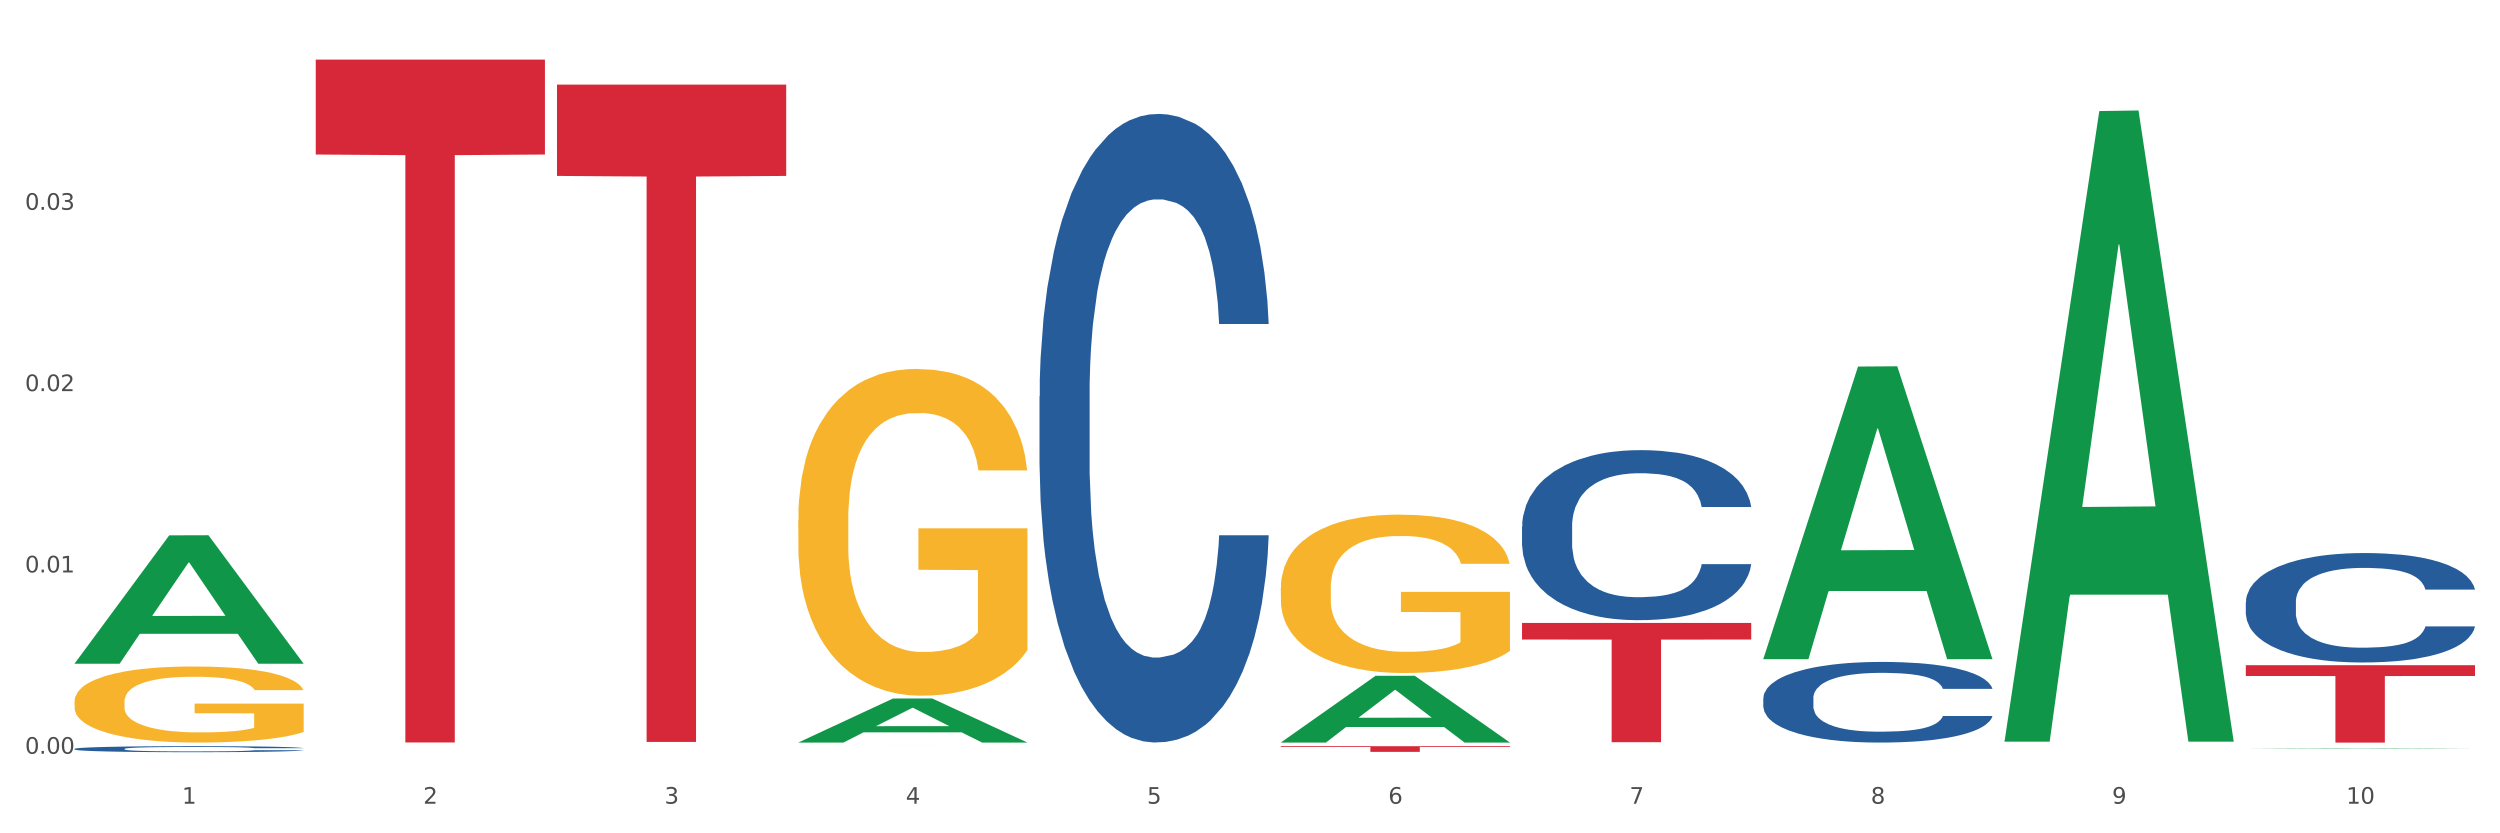
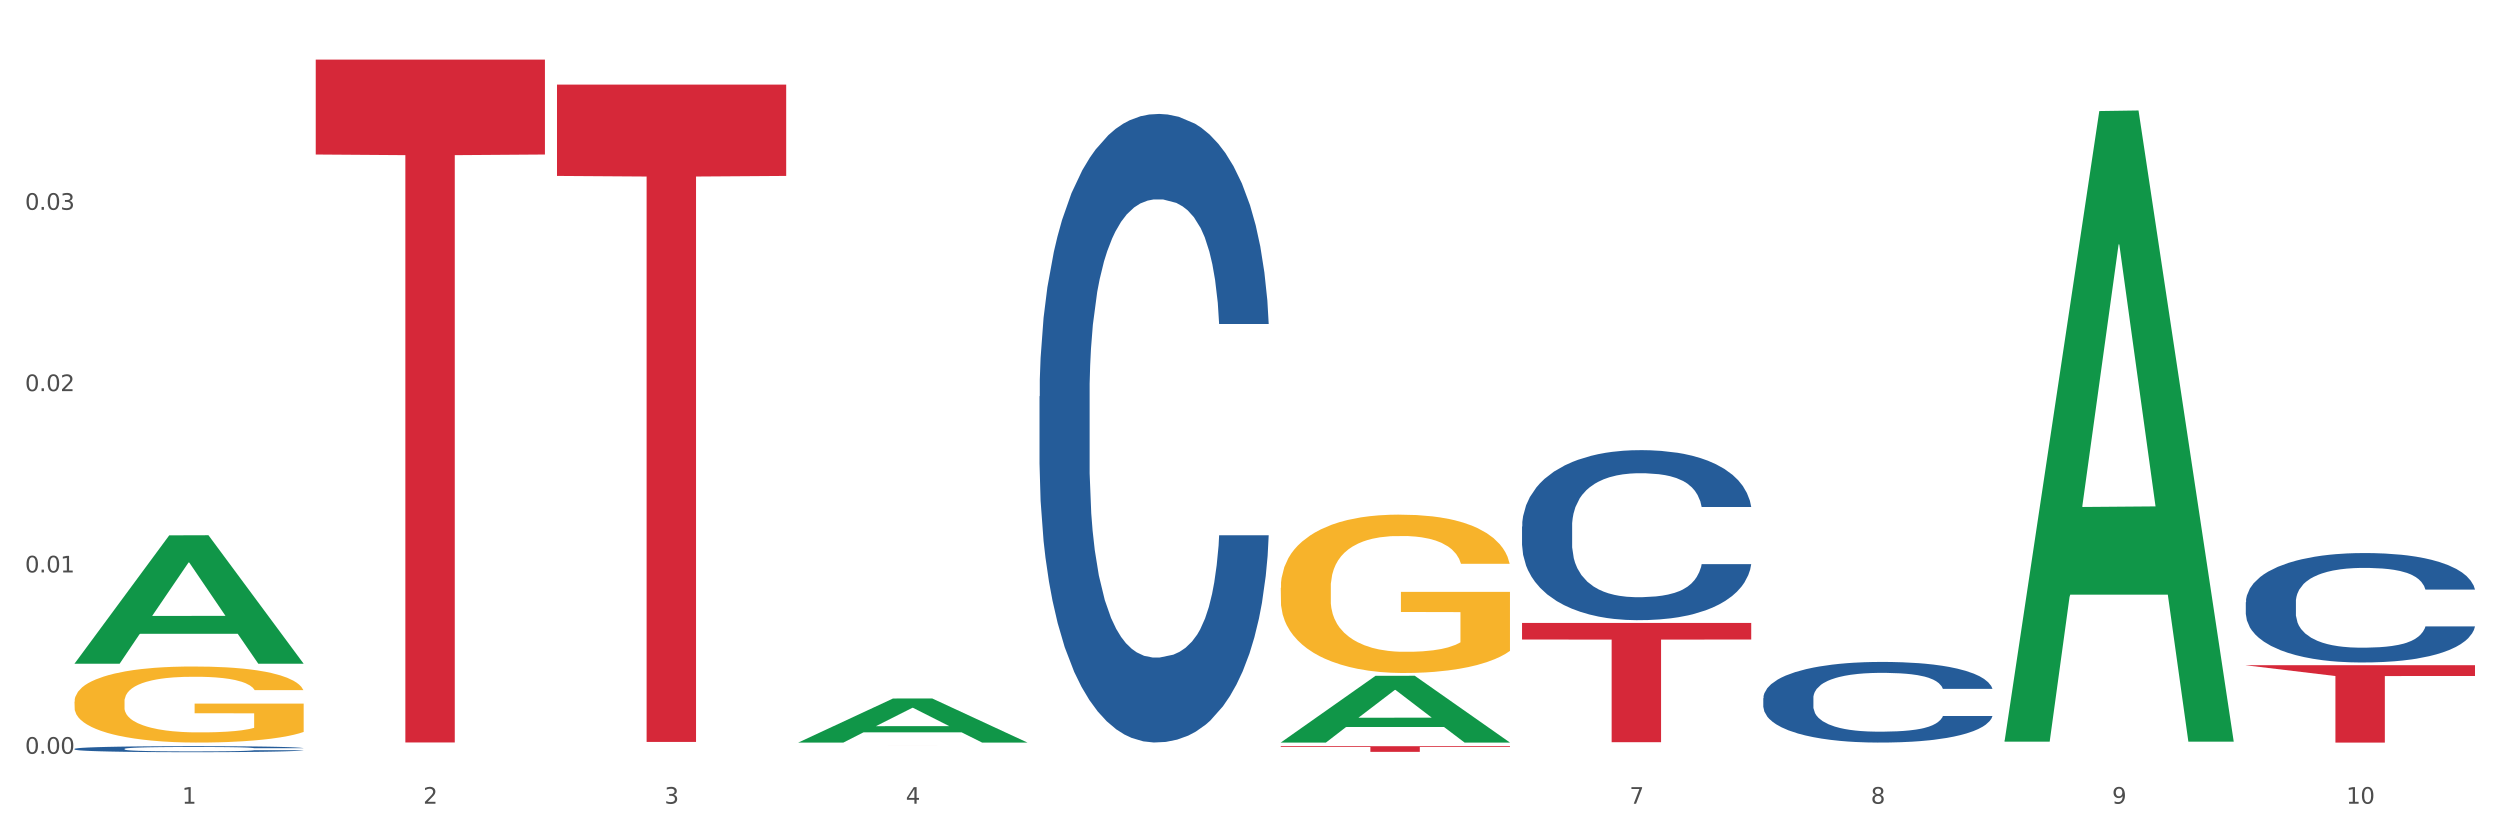
<svg xmlns="http://www.w3.org/2000/svg" xmlns:xlink="http://www.w3.org/1999/xlink" width="1080pt" height="360pt" viewBox="0 0 1080 360" version="1.1">
  <rect x="0" y="0" width="1080" height="360" fill="#333333" stroke="none" />
  <defs>
    <style type="text/css">*{stroke-linejoin: round; stroke-linecap: butt}</style>
  </defs>
  <g id="figure_1">
    <g id="patch_1">
      <path d="M 0 360  L 1080 360  L 1080 0  L 0 0  z " style="fill: #ffffff; stroke: #ffffff; stroke-linejoin: miter" />
    </g>
    <g id="axes_1">
      <g id="matplotlib.axis_1">
        <g id="xtick_1">
          <g id="text_1">
            <g style="fill: #4d4d4d" transform="translate(78.627 347.204) scale(0.096 -0.096)">
              <defs>
                <path id="DejaVuSans-31" d="M 794 531  L 1825 531  L 1825 4091  L 703 3866  L 703 4441  L 1819 4666  L 2450 4666  L 2450 531  L 3481 531  L 3481 0  L 794 0  L 794 531  z " transform="scale(0.016)" />
              </defs>
              <use xlink:href="#DejaVuSans-31" />
            </g>
          </g>
        </g>
        <g id="xtick_2">
          <g id="text_2">
            <g style="fill: #4d4d4d" transform="translate(182.851 347.204) scale(0.096 -0.096)">
              <defs>
                <path id="DejaVuSans-32" d="M 1228 531  L 3431 531  L 3431 0  L 469 0  L 469 531  Q 828 903 1448 1529  Q 2069 2156 2228 2338  Q 2531 2678 2651 2914  Q 2772 3150 2772 3378  Q 2772 3750 2511 3984  Q 2250 4219 1831 4219  Q 1534 4219 1204 4116  Q 875 4013 500 3803  L 500 4441  Q 881 4594 1212 4672  Q 1544 4750 1819 4750  Q 2544 4750 2975 4387  Q 3406 4025 3406 3419  Q 3406 3131 3298 2873  Q 3191 2616 2906 2266  Q 2828 2175 2409 1742  Q 1991 1309 1228 531  z " transform="scale(0.016)" />
              </defs>
              <use xlink:href="#DejaVuSans-32" />
            </g>
          </g>
        </g>
        <g id="xtick_3">
          <g id="text_3">
            <g style="fill: #4d4d4d" transform="translate(287.074 347.204) scale(0.096 -0.096)">
              <defs>
                <path id="DejaVuSans-33" d="M 2597 2516  Q 3050 2419 3304 2112  Q 3559 1806 3559 1356  Q 3559 666 3084 287  Q 2609 -91 1734 -91  Q 1441 -91 1130 -33  Q 819 25 488 141  L 488 750  Q 750 597 1062 519  Q 1375 441 1716 441  Q 2309 441 2620 675  Q 2931 909 2931 1356  Q 2931 1769 2642 2001  Q 2353 2234 1838 2234  L 1294 2234  L 1294 2753  L 1863 2753  Q 2328 2753 2575 2939  Q 2822 3125 2822 3475  Q 2822 3834 2567 4026  Q 2313 4219 1838 4219  Q 1578 4219 1281 4162  Q 984 4106 628 3988  L 628 4550  Q 988 4650 1302 4700  Q 1616 4750 1894 4750  Q 2613 4750 3031 4423  Q 3450 4097 3450 3541  Q 3450 3153 3228 2886  Q 3006 2619 2597 2516  z " transform="scale(0.016)" />
              </defs>
              <use xlink:href="#DejaVuSans-33" />
            </g>
          </g>
        </g>
        <g id="xtick_4">
          <g id="text_4">
            <g style="fill: #4d4d4d" transform="translate(391.298 347.204) scale(0.096 -0.096)">
              <defs>
                <path id="DejaVuSans-34" d="M 2419 4116  L 825 1625  L 2419 1625  L 2419 4116  z M 2253 4666  L 3047 4666  L 3047 1625  L 3713 1625  L 3713 1100  L 3047 1100  L 3047 0  L 2419 0  L 2419 1100  L 313 1100  L 313 1709  L 2253 4666  z " transform="scale(0.016)" />
              </defs>
              <use xlink:href="#DejaVuSans-34" />
            </g>
          </g>
        </g>
        <g id="xtick_5">
          <g id="text_5">
            <g style="fill: #4d4d4d" transform="translate(495.522 347.204) scale(0.096 -0.096)">
              <defs>
-                 <path id="DejaVuSans-35" d="M 691 4666  L 3169 4666  L 3169 4134  L 1269 4134  L 1269 2991  Q 1406 3038 1543 3061  Q 1681 3084 1819 3084  Q 2600 3084 3056 2656  Q 3513 2228 3513 1497  Q 3513 744 3044 326  Q 2575 -91 1722 -91  Q 1428 -91 1123 -41  Q 819 9 494 109  L 494 744  Q 775 591 1075 516  Q 1375 441 1709 441  Q 2250 441 2565 725  Q 2881 1009 2881 1497  Q 2881 1984 2565 2268  Q 2250 2553 1709 2553  Q 1456 2553 1204 2497  Q 953 2441 691 2322  L 691 4666  z " transform="scale(0.016)" />
-               </defs>
+                 </defs>
              <use xlink:href="#DejaVuSans-35" />
            </g>
          </g>
        </g>
        <g id="xtick_6">
          <g id="text_6">
            <g style="fill: #4d4d4d" transform="translate(599.745 347.204) scale(0.096 -0.096)">
              <defs>
-                 <path id="DejaVuSans-36" d="M 2113 2584  Q 1688 2584 1439 2293  Q 1191 2003 1191 1497  Q 1191 994 1439 701  Q 1688 409 2113 409  Q 2538 409 2786 701  Q 3034 994 3034 1497  Q 3034 2003 2786 2293  Q 2538 2584 2113 2584  z M 3366 4563  L 3366 3988  Q 3128 4100 2886 4159  Q 2644 4219 2406 4219  Q 1781 4219 1451 3797  Q 1122 3375 1075 2522  Q 1259 2794 1537 2939  Q 1816 3084 2150 3084  Q 2853 3084 3261 2657  Q 3669 2231 3669 1497  Q 3669 778 3244 343  Q 2819 -91 2113 -91  Q 1303 -91 875 529  Q 447 1150 447 2328  Q 447 3434 972 4092  Q 1497 4750 2381 4750  Q 2619 4750 2861 4703  Q 3103 4656 3366 4563  z " transform="scale(0.016)" />
-               </defs>
+                 </defs>
              <use xlink:href="#DejaVuSans-36" />
            </g>
          </g>
        </g>
        <g id="xtick_7">
          <g id="text_7">
            <g style="fill: #4d4d4d" transform="translate(703.969 347.204) scale(0.096 -0.096)">
              <defs>
                <path id="DejaVuSans-37" d="M 525 4666  L 3525 4666  L 3525 4397  L 1831 0  L 1172 0  L 2766 4134  L 525 4134  L 525 4666  z " transform="scale(0.016)" />
              </defs>
              <use xlink:href="#DejaVuSans-37" />
            </g>
          </g>
        </g>
        <g id="xtick_8">
          <g id="text_8">
            <g style="fill: #4d4d4d" transform="translate(808.193 347.204) scale(0.096 -0.096)">
              <defs>
                <path id="DejaVuSans-38" d="M 2034 2216  Q 1584 2216 1326 1975  Q 1069 1734 1069 1313  Q 1069 891 1326 650  Q 1584 409 2034 409  Q 2484 409 2743 651  Q 3003 894 3003 1313  Q 3003 1734 2745 1975  Q 2488 2216 2034 2216  z M 1403 2484  Q 997 2584 770 2862  Q 544 3141 544 3541  Q 544 4100 942 4425  Q 1341 4750 2034 4750  Q 2731 4750 3128 4425  Q 3525 4100 3525 3541  Q 3525 3141 3298 2862  Q 3072 2584 2669 2484  Q 3125 2378 3379 2068  Q 3634 1759 3634 1313  Q 3634 634 3220 271  Q 2806 -91 2034 -91  Q 1263 -91 848 271  Q 434 634 434 1313  Q 434 1759 690 2068  Q 947 2378 1403 2484  z M 1172 3481  Q 1172 3119 1398 2916  Q 1625 2713 2034 2713  Q 2441 2713 2670 2916  Q 2900 3119 2900 3481  Q 2900 3844 2670 4047  Q 2441 4250 2034 4250  Q 1625 4250 1398 4047  Q 1172 3844 1172 3481  z " transform="scale(0.016)" />
              </defs>
              <use xlink:href="#DejaVuSans-38" />
            </g>
          </g>
        </g>
        <g id="xtick_9">
          <g id="text_9">
            <g style="fill: #4d4d4d" transform="translate(912.416 347.204) scale(0.096 -0.096)">
              <defs>
                <path id="DejaVuSans-39" d="M 703 97  L 703 672  Q 941 559 1184 500  Q 1428 441 1663 441  Q 2288 441 2617 861  Q 2947 1281 2994 2138  Q 2813 1869 2534 1725  Q 2256 1581 1919 1581  Q 1219 1581 811 2004  Q 403 2428 403 3163  Q 403 3881 828 4315  Q 1253 4750 1959 4750  Q 2769 4750 3195 4129  Q 3622 3509 3622 2328  Q 3622 1225 3098 567  Q 2575 -91 1691 -91  Q 1453 -91 1209 -44  Q 966 3 703 97  z M 1959 2075  Q 2384 2075 2632 2365  Q 2881 2656 2881 3163  Q 2881 3666 2632 3958  Q 2384 4250 1959 4250  Q 1534 4250 1286 3958  Q 1038 3666 1038 3163  Q 1038 2656 1286 2365  Q 1534 2075 1959 2075  z " transform="scale(0.016)" />
              </defs>
              <use xlink:href="#DejaVuSans-39" />
            </g>
          </g>
        </g>
        <g id="xtick_10">
          <g id="text_10">
            <g style="fill: #4d4d4d" transform="translate(1013.586 347.204) scale(0.096 -0.096)">
              <defs>
                <path id="DejaVuSans-30" d="M 2034 4250  Q 1547 4250 1301 3770  Q 1056 3291 1056 2328  Q 1056 1369 1301 889  Q 1547 409 2034 409  Q 2525 409 2770 889  Q 3016 1369 3016 2328  Q 3016 3291 2770 3770  Q 2525 4250 2034 4250  z M 2034 4750  Q 2819 4750 3233 4129  Q 3647 3509 3647 2328  Q 3647 1150 3233 529  Q 2819 -91 2034 -91  Q 1250 -91 836 529  Q 422 1150 422 2328  Q 422 3509 836 4129  Q 1250 4750 2034 4750  z " transform="scale(0.016)" />
              </defs>
              <use xlink:href="#DejaVuSans-31" />
              <use xlink:href="#DejaVuSans-30" transform="translate(63.623 0)" />
            </g>
          </g>
        </g>
        <g id="xtick_11" />
        <g id="xtick_12" />
        <g id="xtick_13" />
        <g id="xtick_14" />
        <g id="xtick_15" />
        <g id="xtick_16" />
        <g id="xtick_17" />
        <g id="xtick_18" />
        <g id="xtick_19" />
      </g>
      <g id="matplotlib.axis_2">
        <g id="ytick_1">
          <g id="text_11">
            <g style="fill: #4d4d4d" transform="translate(10.8 325.623) scale(0.096 -0.096)">
              <defs>
                <path id="DejaVuSans-2e" d="M 684 794  L 1344 794  L 1344 0  L 684 0  L 684 794  z " transform="scale(0.016)" />
              </defs>
              <use xlink:href="#DejaVuSans-30" />
              <use xlink:href="#DejaVuSans-2e" transform="translate(63.623 0)" />
              <use xlink:href="#DejaVuSans-30" transform="translate(95.41 0)" />
              <use xlink:href="#DejaVuSans-30" transform="translate(159.033 0)" />
            </g>
          </g>
        </g>
        <g id="ytick_2">
          <g id="text_12">
            <g style="fill: #4d4d4d" transform="translate(10.8 247.292) scale(0.096 -0.096)">
              <use xlink:href="#DejaVuSans-30" />
              <use xlink:href="#DejaVuSans-2e" transform="translate(63.623 0)" />
              <use xlink:href="#DejaVuSans-30" transform="translate(95.41 0)" />
              <use xlink:href="#DejaVuSans-31" transform="translate(159.033 0)" />
            </g>
          </g>
        </g>
        <g id="ytick_3">
          <g id="text_13">
            <g style="fill: #4d4d4d" transform="translate(10.8 168.961) scale(0.096 -0.096)">
              <use xlink:href="#DejaVuSans-30" />
              <use xlink:href="#DejaVuSans-2e" transform="translate(63.623 0)" />
              <use xlink:href="#DejaVuSans-30" transform="translate(95.41 0)" />
              <use xlink:href="#DejaVuSans-32" transform="translate(159.033 0)" />
            </g>
          </g>
        </g>
        <g id="ytick_4">
          <g id="text_14">
            <g style="fill: #4d4d4d" transform="translate(10.8 90.631) scale(0.096 -0.096)">
              <use xlink:href="#DejaVuSans-30" />
              <use xlink:href="#DejaVuSans-2e" transform="translate(63.623 0)" />
              <use xlink:href="#DejaVuSans-30" transform="translate(95.41 0)" />
              <use xlink:href="#DejaVuSans-33" transform="translate(159.033 0)" />
            </g>
          </g>
        </g>
        <g id="ytick_5" />
        <g id="ytick_6" />
        <g id="ytick_7" />
        <g id="ytick_8" />
      </g>
      <g id="PolyCollection_1">
        <path d="M 32.175 286.639  L 32.277 286.587  L 73.107 231.269  L 90.051 231.217  L 131.187 286.743  L 111.589 286.743  L 102.709 273.813  L 60.552 273.813  L 60.246 274.021  L 51.671 286.743  L 32.175 286.743  L 32.175 286.639  L 65.86 266.097  L 97.401 266.045  L 81.783 243.052  L 81.579 242.948  L 81.375 243.104  L 65.758 266.045  L 65.86 266.097  L 32.175 286.639  z " clip-path="url(#pc0299b1e7b)" style="fill: #109648" />
        <path d="M 657.517 227.465  L 657.634 227.398  L 657.634 225.519  L 657.985 222.97  L 659.272 218.274  L 660.911 214.718  L 663.72 210.558  L 665.241 208.814  L 667.231 206.868  L 671.327 203.715  L 676.008 201.032  L 679.285 199.556  L 681.743 198.616  L 687.244 196.939  L 690.404 196.201  L 693.681 195.597  L 696.49 195.195  L 701.171 194.725  L 704.916 194.524  L 709.247 194.457  L 712.875 194.524  L 717.673 194.792  L 724.695 195.597  L 727.387 196.067  L 731.015 196.872  L 734.76 197.945  L 737.803 199.019  L 741.314 200.562  L 744.943 202.575  L 748.454 205.124  L 750.911 207.472  L 752.901 209.955  L 754.657 212.974  L 755.944 216.261  L 756.529 219.012  L 735.112 219.012  L 734.526 216.529  L 733.356 213.846  L 732.186 212.034  L 730.898 210.558  L 728.909 208.881  L 727.153 207.808  L 724.227 206.533  L 721.535 205.728  L 719.312 205.258  L 716.62 204.856  L 710.885 204.453  L 706.789 204.453  L 704.214 204.587  L 701.054 204.923  L 698.362 205.392  L 695.202 206.197  L 692.745 207.07  L 690.287 208.21  L 688.882 209.015  L 686.776 210.491  L 685.371 211.699  L 683.499 213.779  L 682.445 215.255  L 680.573 219.079  L 679.754 221.897  L 679.402 223.842  L 679.168 225.989  L 679.168 236.455  L 679.871 241.151  L 680.456 243.164  L 681.392 245.445  L 683.148 248.397  L 685.722 251.282  L 688.414 253.362  L 690.638 254.637  L 692.745 255.576  L 694.851 256.314  L 697.426 256.985  L 699.533 257.387  L 702.693 257.79  L 706.438 257.991  L 709.364 257.991  L 715.332 257.656  L 718.024 257.32  L 720.599 256.85  L 723.408 256.113  L 725.632 255.307  L 726.919 254.704  L 729.026 253.429  L 730.664 252.087  L 732.069 250.544  L 733.005 249.202  L 734.058 247.19  L 734.877 244.908  L 735.112 243.701  L 756.529 243.701  L 756.061 246.116  L 755.242 248.464  L 753.603 251.617  L 752.316 253.429  L 750.326 255.643  L 748.22 257.521  L 745.294 259.601  L 742.602 261.144  L 739.793 262.486  L 736.75 263.694  L 731.249 265.371  L 729.26 265.841  L 725.046 266.646  L 721.769 267.115  L 716.971 267.585  L 712.055 267.853  L 706.906 267.92  L 702.341 267.786  L 697.309 267.384  L 694.149 266.981  L 690.638 266.377  L 686.542 265.438  L 682.679 264.297  L 679.051 262.956  L 675.657 261.413  L 672.497 259.668  L 668.401 256.783  L 665.358 253.966  L 663.134 251.349  L 661.613 249.135  L 660.091 246.317  L 659.272 244.372  L 657.985 239.675  L 657.517 235.315  L 657.517 227.465  z " clip-path="url(#pc0299b1e7b)" style="fill: #255c99" />
        <path d="M 449.069 171.225  L 449.187 170.977  L 449.187 164.033  L 449.538 154.61  L 450.825 137.251  L 452.464 124.107  L 455.272 108.732  L 456.794 102.284  L 458.783 95.093  L 462.88 83.437  L 467.561 73.518  L 470.838 68.062  L 473.296 64.59  L 478.797 58.391  L 481.957 55.663  L 485.234 53.431  L 488.042 51.943  L 492.724 50.207  L 496.469 49.463  L 500.799 49.215  L 504.427 49.463  L 509.226 50.455  L 516.248 53.431  L 518.94 55.167  L 522.568 58.143  L 526.313 62.111  L 529.356 66.078  L 532.867 71.782  L 536.495 79.222  L 540.006 88.645  L 542.464 97.325  L 544.454 106.5  L 546.209 117.66  L 547.497 129.811  L 548.082 139.978  L 526.664 139.978  L 526.079 130.803  L 524.909 120.883  L 523.738 114.188  L 522.451 108.732  L 520.461 102.532  L 518.706 98.565  L 515.78 93.853  L 513.088 90.877  L 510.864 89.141  L 508.173 87.653  L 502.438 86.165  L 498.342 86.165  L 495.767 86.661  L 492.607 87.901  L 489.915 89.637  L 486.755 92.613  L 484.297 95.837  L 481.84 100.053  L 480.435 103.028  L 478.328 108.484  L 476.924 112.948  L 475.051 120.635  L 473.998 126.091  L 472.126 140.226  L 471.306 150.642  L 470.955 157.834  L 470.721 165.769  L 470.721 204.455  L 471.423 221.814  L 472.009 229.254  L 472.945 237.685  L 474.7 248.597  L 477.275 259.26  L 479.967 266.948  L 482.191 271.659  L 484.297 275.131  L 486.404 277.859  L 488.979 280.339  L 491.085 281.827  L 494.245 283.315  L 497.991 284.059  L 500.916 284.059  L 506.885 282.819  L 509.577 281.579  L 512.152 279.843  L 514.961 277.115  L 517.184 274.139  L 518.472 271.907  L 520.578 267.196  L 522.217 262.236  L 523.621 256.532  L 524.558 251.573  L 525.611 244.133  L 526.43 235.701  L 526.664 231.238  L 548.082 231.238  L 547.614 240.165  L 546.795 248.845  L 545.156 260.5  L 543.869 267.196  L 541.879 275.379  L 539.772 282.323  L 536.846 290.011  L 534.155 295.714  L 531.346 300.674  L 528.303 305.138  L 522.802 311.337  L 520.813 313.073  L 516.599 316.049  L 513.322 317.785  L 508.524 319.521  L 503.608 320.513  L 498.459 320.761  L 493.894 320.265  L 488.862 318.777  L 485.702 317.289  L 482.191 315.057  L 478.094 311.585  L 474.232 307.37  L 470.604 302.41  L 467.21 296.706  L 464.05 290.258  L 459.954 279.595  L 456.911 269.18  L 454.687 259.508  L 453.166 251.325  L 451.644 240.909  L 450.825 233.717  L 449.538 216.358  L 449.069 200.239  L 449.069 171.225  z " clip-path="url(#pc0299b1e7b)" style="fill: #255c99" />
        <path d="M 32.175 323.513  L 32.292 323.51  L 32.292 323.444  L 32.643 323.353  L 33.931 323.186  L 35.569 323.06  L 38.378 322.912  L 39.899 322.85  L 41.889 322.781  L 45.985 322.669  L 50.667 322.574  L 53.944 322.522  L 56.401 322.488  L 61.902 322.429  L 65.062 322.403  L 68.339 322.381  L 71.148 322.367  L 75.829 322.35  L 79.575 322.343  L 83.905 322.341  L 87.533 322.343  L 92.331 322.352  L 99.354 322.381  L 102.045 322.398  L 105.674 322.426  L 109.419 322.464  L 112.462 322.503  L 115.973 322.557  L 119.601 322.629  L 123.112 322.719  L 125.57 322.803  L 127.559 322.891  L 129.315 322.998  L 130.602 323.115  L 131.187 323.213  L 109.77 323.213  L 109.185 323.124  L 108.014 323.029  L 106.844 322.965  L 105.557 322.912  L 103.567 322.853  L 101.811 322.815  L 98.886 322.769  L 96.194 322.741  L 93.97 322.724  L 91.278 322.71  L 85.543 322.696  L 81.447 322.696  L 78.872 322.7  L 75.712 322.712  L 73.021 322.729  L 69.861 322.758  L 67.403 322.788  L 64.945 322.829  L 63.541 322.858  L 61.434 322.91  L 60.03 322.953  L 58.157 323.027  L 57.104 323.079  L 55.231 323.215  L 54.412 323.315  L 54.061 323.384  L 53.827 323.46  L 53.827 323.832  L 54.529 323.999  L 55.114 324.07  L 56.05 324.151  L 57.806 324.256  L 60.381 324.359  L 63.072 324.432  L 65.296 324.478  L 67.403 324.511  L 69.509 324.537  L 72.084 324.561  L 74.191 324.575  L 77.351 324.59  L 81.096 324.597  L 84.022 324.597  L 89.991 324.585  L 92.683 324.573  L 95.257 324.556  L 98.066 324.53  L 100.29 324.502  L 101.577 324.48  L 103.684 324.435  L 105.322 324.387  L 106.727 324.332  L 107.663 324.285  L 108.717 324.213  L 109.536 324.132  L 109.77 324.089  L 131.187 324.089  L 130.719 324.175  L 129.9 324.259  L 128.262 324.371  L 126.974 324.435  L 124.985 324.513  L 122.878 324.58  L 119.952 324.654  L 117.26 324.709  L 114.451 324.757  L 111.408 324.799  L 105.908 324.859  L 103.918 324.876  L 99.705 324.904  L 96.428 324.921  L 91.629 324.938  L 86.714 324.947  L 81.564 324.95  L 77 324.945  L 71.967 324.93  L 68.807 324.916  L 65.296 324.895  L 61.2 324.861  L 57.338 324.821  L 53.71 324.773  L 50.316 324.718  L 47.156 324.656  L 43.059 324.554  L 40.016 324.454  L 37.793 324.361  L 36.271 324.282  L 34.75 324.182  L 33.931 324.113  L 32.643 323.946  L 32.175 323.792  L 32.175 323.513  z " clip-path="url(#pc0299b1e7b)" style="fill: #255c99" />
        <path d="M 136.399 25.759  L 235.411 25.759  L 235.411 66.751  L 196.463 67.028  L 196.463 320.734  L 175.112 320.734  L 175.112 67.028  L 136.399 66.751  L 136.399 26.036  L 136.399 25.759  z " clip-path="url(#pc0299b1e7b)" style="fill: #d62839" />
        <path d="M 240.622 36.535  L 339.635 36.535  L 339.635 75.997  L 300.687 76.264  L 300.687 320.502  L 279.336 320.502  L 279.336 76.264  L 240.622 75.997  L 240.622 36.802  L 240.622 36.535  z " clip-path="url(#pc0299b1e7b)" style="fill: #d62839" />
        <path d="M 344.846 322.019  L 443.858 322.019  L 443.858 322.019  L 404.91 322.019  L 404.91 322.025  L 383.559 322.025  L 383.559 322.019  L 344.846 322.019  L 344.846 322.019  L 344.846 322.019  z " clip-path="url(#pc0299b1e7b)" style="fill: #d62839" />
        <path d="M 553.293 322.349  L 652.306 322.349  L 652.306 322.691  L 613.358 322.693  L 613.358 324.808  L 592.006 324.808  L 592.006 322.693  L 553.293 322.691  L 553.293 322.352  L 553.293 322.349  z " clip-path="url(#pc0299b1e7b)" style="fill: #d62839" />
        <path d="M 657.517 269.105  L 756.529 269.105  L 756.529 276.267  L 717.581 276.316  L 717.581 320.644  L 696.23 320.644  L 696.23 276.316  L 657.517 276.267  L 657.517 269.154  L 657.517 269.105  z " clip-path="url(#pc0299b1e7b)" style="fill: #d62839" />
-         <path d="M 970.188 287.377  L 1069.2 287.377  L 1069.2 292.02  L 1030.252 292.052  L 1030.252 320.791  L 1008.901 320.791  L 1008.901 292.052  L 970.188 292.02  L 970.188 287.408  L 970.188 287.377  z " clip-path="url(#pc0299b1e7b)" style="fill: #d62839" />
+         <path d="M 970.188 287.377  L 1069.2 287.377  L 1069.2 292.02  L 1030.252 292.052  L 1030.252 320.791  L 1008.901 320.791  L 1008.901 292.052  L 970.188 287.408  L 970.188 287.377  z " clip-path="url(#pc0299b1e7b)" style="fill: #d62839" />
        <path d="M 970.188 260.157  L 970.305 260.113  L 970.305 258.904  L 970.656 257.264  L 971.943 254.241  L 973.582 251.953  L 976.39 249.276  L 977.912 248.154  L 979.902 246.901  L 983.998 244.872  L 988.679 243.145  L 991.956 242.195  L 994.414 241.591  L 999.915 240.511  L 1003.075 240.036  L 1006.352 239.648  L 1009.161 239.389  L 1013.842 239.086  L 1017.587 238.957  L 1021.917 238.914  L 1025.546 238.957  L 1030.344 239.13  L 1037.366 239.648  L 1040.058 239.95  L 1043.686 240.468  L 1047.431 241.159  L 1050.474 241.85  L 1053.985 242.843  L 1057.613 244.138  L 1061.125 245.779  L 1063.582 247.29  L 1065.572 248.888  L 1067.327 250.83  L 1068.615 252.946  L 1069.2 254.716  L 1047.782 254.716  L 1047.197 253.119  L 1046.027 251.392  L 1044.857 250.226  L 1043.569 249.276  L 1041.58 248.197  L 1039.824 247.506  L 1036.898 246.686  L 1034.206 246.167  L 1031.983 245.865  L 1029.291 245.606  L 1023.556 245.347  L 1019.46 245.347  L 1016.885 245.433  L 1013.725 245.649  L 1011.033 245.952  L 1007.873 246.47  L 1005.415 247.031  L 1002.958 247.765  L 1001.553 248.283  L 999.447 249.233  L 998.042 250.01  L 996.17 251.349  L 995.116 252.298  L 993.244 254.76  L 992.424 256.573  L 992.073 257.825  L 991.839 259.207  L 991.839 265.942  L 992.541 268.965  L 993.127 270.26  L 994.063 271.728  L 995.818 273.628  L 998.393 275.484  L 1001.085 276.823  L 1003.309 277.643  L 1005.415 278.248  L 1007.522 278.722  L 1010.097 279.154  L 1012.203 279.413  L 1015.363 279.672  L 1019.109 279.802  L 1022.035 279.802  L 1028.003 279.586  L 1030.695 279.37  L 1033.27 279.068  L 1036.079 278.593  L 1038.303 278.075  L 1039.59 277.686  L 1041.697 276.866  L 1043.335 276.002  L 1044.739 275.009  L 1045.676 274.146  L 1046.729 272.85  L 1047.548 271.382  L 1047.782 270.605  L 1069.2 270.605  L 1068.732 272.16  L 1067.913 273.671  L 1066.274 275.7  L 1064.987 276.866  L 1062.997 278.291  L 1060.89 279.5  L 1057.965 280.838  L 1055.273 281.831  L 1052.464 282.695  L 1049.421 283.472  L 1043.92 284.551  L 1041.931 284.854  L 1037.717 285.372  L 1034.44 285.674  L 1029.642 285.976  L 1024.726 286.149  L 1019.577 286.192  L 1015.012 286.106  L 1009.98 285.847  L 1006.82 285.588  L 1003.309 285.199  L 999.212 284.594  L 995.35 283.86  L 991.722 282.997  L 988.328 282.004  L 985.168 280.881  L 981.072 279.025  L 978.029 277.211  L 975.805 275.527  L 974.284 274.103  L 972.762 272.289  L 971.943 271.037  L 970.656 268.015  L 970.188 265.208  L 970.188 260.157  z " clip-path="url(#pc0299b1e7b)" style="fill: #255c99" />
        <path d="M 553.293 253.937  L 553.41 253.874  L 553.41 251.625  L 553.644 249.687  L 554.813 245.001  L 556.566 241.126  L 557.852 239.064  L 559.138 237.377  L 560.658 235.69  L 562.528 233.94  L 565.918 231.378  L 568.022 230.066  L 570.594 228.691  L 575.27 226.691  L 578.66 225.566  L 582.167 224.629  L 587.895 223.504  L 591.636 223.004  L 595.61 222.629  L 600.403 222.379  L 604.027 222.317  L 611.976 222.504  L 618.756 223.067  L 622.029 223.504  L 626.237 224.254  L 628.458 224.754  L 632.082 225.754  L 635.823 227.066  L 638.395 228.191  L 642.252 230.316  L 645.175 232.44  L 647.863 235.065  L 649.266 236.877  L 650.318 238.564  L 651.253 240.501  L 652.189 243.563  L 631.147 243.563  L 630.329 241.376  L 629.043 239.314  L 627.173 237.314  L 625.536 236.065  L 622.73 234.502  L 620.159 233.503  L 617.47 232.753  L 614.197 232.128  L 611.625 231.815  L 608.001 231.565  L 600.87 231.628  L 596.078 232.128  L 592.805 232.753  L 590.7 233.315  L 588.83 233.94  L 586.726 234.815  L 584.271 236.127  L 582.518 237.314  L 580.764 238.814  L 579.361 240.314  L 578.075 242.064  L 577.023 243.938  L 576.205 245.876  L 575.504 248.25  L 574.919 252.187  L 574.919 260.748  L 575.153 262.685  L 575.737 265.247  L 576.439 267.185  L 577.608 269.497  L 578.66 271.059  L 580.647 273.309  L 582.868 275.183  L 584.622 276.371  L 586.375 277.37  L 589.415 278.745  L 592.805 279.87  L 595.727 280.557  L 599.702 281.182  L 602.39 281.432  L 604.728 281.557  L 610.456 281.557  L 614.548 281.37  L 619.107 280.932  L 622.613 280.37  L 625.536 279.683  L 628.809 278.558  L 630.913 277.495  L 630.913 264.435  L 605.196 264.373  L 605.196 255.686  L 652.306 255.686  L 652.306 281.182  L 650.318 282.495  L 648.097 283.682  L 645.759 284.744  L 642.252 286.056  L 638.044 287.306  L 634.303 288.181  L 630.329 288.931  L 625.653 289.618  L 619.574 290.243  L 615.833 290.493  L 611.158 290.681  L 605.663 290.743  L 600.87 290.618  L 596.195 290.306  L 591.285 289.743  L 586.492 288.931  L 582.868 288.119  L 579.244 287.119  L 575.387 285.807  L 572.347 284.557  L 570.009 283.432  L 567.438 281.995  L 564.632 280.12  L 562.528 278.433  L 560.658 276.683  L 558.67 274.433  L 557.268 272.496  L 555.865 270.059  L 555.047 268.247  L 554.111 265.435  L 553.41 261.498  L 553.293 253.937  z " clip-path="url(#pc0299b1e7b)" style="fill: #f7b32b" />
-         <path d="M 344.846 224.617  L 344.963 224.488  L 344.963 219.847  L 345.197 215.85  L 346.366 206.181  L 348.119 198.188  L 349.405 193.934  L 350.691 190.453  L 352.21 186.972  L 354.081 183.362  L 357.471 178.077  L 359.575 175.369  L 362.147 172.533  L 366.823 168.408  L 370.213 166.087  L 373.72 164.153  L 379.448 161.833  L 383.188 160.801  L 387.163 160.028  L 391.956 159.512  L 395.579 159.383  L 403.529 159.77  L 410.309 160.93  L 413.582 161.833  L 417.79 163.38  L 420.011 164.411  L 423.635 166.474  L 427.376 169.181  L 429.947 171.502  L 433.805 175.885  L 436.728 180.268  L 439.416 185.683  L 440.819 189.421  L 441.871 192.902  L 442.806 196.899  L 443.741 203.216  L 422.7 203.216  L 421.882 198.704  L 420.596 194.449  L 418.725 190.324  L 417.089 187.746  L 414.283 184.523  L 411.711 182.46  L 409.023 180.913  L 405.75 179.624  L 403.178 178.979  L 399.554 178.463  L 392.423 178.592  L 387.63 179.624  L 384.357 180.913  L 382.253 182.073  L 380.383 183.362  L 378.279 185.167  L 375.824 187.874  L 374.07 190.324  L 372.317 193.418  L 370.914 196.512  L 369.628 200.122  L 368.576 203.989  L 367.758 207.986  L 367.056 212.885  L 366.472 221.007  L 366.472 238.669  L 366.706 242.665  L 367.29 247.951  L 367.992 251.948  L 369.161 256.718  L 370.213 259.941  L 372.2 264.582  L 374.421 268.449  L 376.174 270.899  L 377.928 272.961  L 380.967 275.798  L 384.357 278.118  L 387.28 279.536  L 391.254 280.826  L 393.943 281.341  L 396.281 281.599  L 402.009 281.599  L 406.1 281.212  L 410.659 280.31  L 414.166 279.15  L 417.089 277.731  L 420.362 275.411  L 422.466 273.219  L 422.466 246.275  L 396.748 246.146  L 396.748 228.226  L 443.858 228.226  L 443.858 280.826  L 441.871 283.533  L 439.65 285.982  L 437.312 288.174  L 433.805 290.881  L 429.597 293.46  L 425.856 295.265  L 421.882 296.812  L 417.206 298.23  L 411.127 299.519  L 407.386 300.035  L 402.71 300.421  L 397.216 300.55  L 392.423 300.292  L 387.747 299.648  L 382.838 298.488  L 378.045 296.812  L 374.421 295.136  L 370.797 293.073  L 366.94 290.366  L 363.9 287.787  L 361.562 285.467  L 358.99 282.502  L 356.185 278.634  L 354.081 275.153  L 352.21 271.543  L 350.223 266.902  L 348.82 262.906  L 347.418 257.878  L 346.599 254.139  L 345.664 248.338  L 344.963 240.216  L 344.846 224.617  z " clip-path="url(#pc0299b1e7b)" style="fill: #f7b32b" />
        <path d="M 761.74 301.605  L 761.857 301.573  L 761.857 300.682  L 762.208 299.473  L 763.496 297.246  L 765.134 295.56  L 767.943 293.587  L 769.465 292.76  L 771.454 291.837  L 775.551 290.341  L 780.232 289.069  L 783.509 288.369  L 785.967 287.923  L 791.467 287.128  L 794.627 286.778  L 797.904 286.491  L 800.713 286.301  L 805.395 286.078  L 809.14 285.982  L 813.47 285.951  L 817.098 285.982  L 821.897 286.11  L 828.919 286.491  L 831.611 286.714  L 835.239 287.096  L 838.984 287.605  L 842.027 288.114  L 845.538 288.846  L 849.166 289.801  L 852.677 291.01  L 855.135 292.123  L 857.125 293.301  L 858.88 294.732  L 860.168 296.291  L 860.753 297.596  L 839.335 297.596  L 838.75 296.419  L 837.58 295.146  L 836.409 294.287  L 835.122 293.587  L 833.132 292.791  L 831.377 292.282  L 828.451 291.678  L 825.759 291.296  L 823.535 291.073  L 820.843 290.882  L 815.109 290.691  L 811.012 290.691  L 808.438 290.755  L 805.278 290.914  L 802.586 291.137  L 799.426 291.519  L 796.968 291.932  L 794.51 292.473  L 793.106 292.855  L 790.999 293.555  L 789.595 294.128  L 787.722 295.114  L 786.669 295.814  L 784.796 297.628  L 783.977 298.964  L 783.626 299.887  L 783.392 300.905  L 783.392 305.869  L 784.094 308.096  L 784.679 309.05  L 785.616 310.132  L 787.371 311.532  L 789.946 312.9  L 792.638 313.887  L 794.862 314.491  L 796.968 314.937  L 799.075 315.287  L 801.65 315.605  L 803.756 315.796  L 806.916 315.987  L 810.661 316.082  L 813.587 316.082  L 819.556 315.923  L 822.248 315.764  L 824.823 315.541  L 827.632 315.191  L 829.855 314.81  L 831.143 314.523  L 833.249 313.919  L 834.888 313.282  L 836.292 312.55  L 837.229 311.914  L 838.282 310.96  L 839.101 309.878  L 839.335 309.305  L 860.753 309.305  L 860.285 310.45  L 859.465 311.564  L 857.827 313.06  L 856.539 313.919  L 854.55 314.969  L 852.443 315.86  L 849.517 316.846  L 846.825 317.578  L 844.017 318.214  L 840.974 318.787  L 835.473 319.582  L 833.483 319.805  L 829.27 320.187  L 825.993 320.409  L 821.195 320.632  L 816.279 320.759  L 811.13 320.791  L 806.565 320.728  L 801.533 320.537  L 798.373 320.346  L 794.862 320.059  L 790.765 319.614  L 786.903 319.073  L 783.275 318.437  L 779.881 317.705  L 776.721 316.878  L 772.625 315.51  L 769.582 314.173  L 767.358 312.932  L 765.837 311.882  L 764.315 310.546  L 763.496 309.623  L 762.208 307.396  L 761.74 305.328  L 761.74 301.605  z " clip-path="url(#pc0299b1e7b)" style="fill: #255c99" />
        <path d="M 32.175 303.114  L 32.292 303.084  L 32.292 302.004  L 32.526 301.073  L 33.695 298.822  L 35.448 296.962  L 36.734 295.971  L 38.02 295.161  L 39.54 294.35  L 41.41 293.51  L 44.8 292.28  L 46.904 291.649  L 49.476 290.989  L 54.152 290.029  L 57.542 289.488  L 61.049 289.038  L 66.777 288.498  L 70.517 288.258  L 74.492 288.078  L 79.285 287.958  L 82.909 287.928  L 90.858 288.018  L 97.638 288.288  L 100.911 288.498  L 105.119 288.858  L 107.34 289.098  L 110.964 289.578  L 114.705 290.209  L 117.277 290.749  L 121.134 291.769  L 124.057 292.79  L 126.745 294.05  L 128.148 294.921  L 129.2 295.731  L 130.135 296.661  L 131.071 298.132  L 110.029 298.132  L 109.211 297.082  L 107.925 296.091  L 106.054 295.131  L 104.418 294.531  L 101.612 293.78  L 99.041 293.3  L 96.352 292.94  L 93.079 292.64  L 90.507 292.49  L 86.883 292.37  L 79.752 292.4  L 74.96 292.64  L 71.686 292.94  L 69.582 293.21  L 67.712 293.51  L 65.608 293.93  L 63.153 294.561  L 61.399 295.131  L 59.646 295.851  L 58.243 296.571  L 56.957 297.412  L 55.905 298.312  L 55.087 299.242  L 54.386 300.383  L 53.801 302.274  L 53.801 306.385  L 54.035 307.316  L 54.619 308.546  L 55.321 309.477  L 56.49 310.587  L 57.542 311.337  L 59.529 312.418  L 61.75 313.318  L 63.504 313.888  L 65.257 314.369  L 68.296 315.029  L 71.686 315.569  L 74.609 315.899  L 78.583 316.199  L 81.272 316.319  L 83.61 316.379  L 89.338 316.379  L 93.429 316.289  L 97.988 316.079  L 101.495 315.809  L 104.418 315.479  L 107.691 314.939  L 109.795 314.429  L 109.795 308.156  L 84.078 308.126  L 84.078 303.954  L 131.187 303.954  L 131.187 316.199  L 129.2 316.83  L 126.979 317.4  L 124.641 317.91  L 121.134 318.54  L 116.926 319.141  L 113.185 319.561  L 109.211 319.921  L 104.535 320.251  L 98.456 320.551  L 94.715 320.671  L 90.039 320.761  L 84.545 320.791  L 79.752 320.731  L 75.076 320.581  L 70.167 320.311  L 65.374 319.921  L 61.75 319.531  L 58.126 319.051  L 54.269 318.42  L 51.229 317.82  L 48.891 317.28  L 46.32 316.59  L 43.514 315.689  L 41.41 314.879  L 39.54 314.039  L 37.552 312.958  L 36.15 312.028  L 34.747 310.857  L 33.928 309.987  L 32.993 308.636  L 32.292 306.746  L 32.175 303.114  z " clip-path="url(#pc0299b1e7b)" style="fill: #f7b32b" />
        <path d="M 344.846 320.756  L 344.948 320.738  L 385.778 301.753  L 402.722 301.735  L 443.858 320.791  L 424.26 320.791  L 415.379 316.354  L 373.223 316.354  L 372.916 316.425  L 364.342 320.791  L 344.846 320.791  L 344.846 320.756  L 378.53 313.706  L 410.072 313.688  L 394.454 305.797  L 394.25 305.761  L 394.046 305.815  L 378.428 313.688  L 378.53 313.706  L 344.846 320.756  z " clip-path="url(#pc0299b1e7b)" style="fill: #109648" />
        <path d="M 553.293 320.737  L 553.395 320.71  L 594.225 291.955  L 611.169 291.928  L 652.306 320.791  L 632.707 320.791  L 623.827 314.07  L 581.67 314.07  L 581.364 314.179  L 572.789 320.791  L 553.293 320.791  L 553.293 320.737  L 586.978 310.059  L 618.519 310.032  L 602.901 298.08  L 602.697 298.026  L 602.493 298.107  L 586.876 310.032  L 586.978 310.059  L 553.293 320.737  z " clip-path="url(#pc0299b1e7b)" style="fill: #109648" />
-         <path d="M 761.74 284.528  L 761.842 284.409  L 802.672 158.35  L 819.617 158.231  L 860.753 284.766  L 841.154 284.766  L 832.274 255.3  L 790.117 255.3  L 789.811 255.776  L 781.237 284.766  L 761.74 284.766  L 761.74 284.528  L 795.425 237.716  L 826.966 237.597  L 811.349 185.201  L 811.144 184.964  L 810.94 185.32  L 795.323 237.597  L 795.425 237.716  L 761.74 284.528  z " clip-path="url(#pc0299b1e7b)" style="fill: #109648" />
        <path d="M 865.964 319.898  L 866.066 319.642  L 906.896 47.976  L 923.84 47.72  L 964.976 320.41  L 945.378 320.41  L 936.498 256.91  L 894.341 256.91  L 894.034 257.934  L 885.46 320.41  L 865.964 320.41  L 865.964 319.898  L 899.649 219.015  L 931.19 218.759  L 915.572 105.843  L 915.368 105.331  L 915.164 106.099  L 899.547 218.759  L 899.649 219.015  L 865.964 319.898  z " clip-path="url(#pc0299b1e7b)" style="fill: #109648" />
-         <path d="M 970.188 323.364  L 970.29 323.364  L 1011.12 323.134  L 1028.064 323.134  L 1069.2 323.365  L 1049.602 323.365  L 1040.721 323.311  L 998.564 323.311  L 998.258 323.312  L 989.684 323.365  L 970.188 323.365  L 970.188 323.364  L 1003.872 323.279  L 1035.413 323.279  L 1019.796 323.183  L 1019.592 323.183  L 1019.388 323.183  L 1003.77 323.279  L 1003.872 323.279  L 970.188 323.364  z " clip-path="url(#pc0299b1e7b)" style="fill: #109648" />
      </g>
    </g>
  </g>
  <defs>
    <clipPath id="pc0299b1e7b">
      <rect x="32.175" y="10.8" width="1037.025" height="329.109" />
    </clipPath>
  </defs>
</svg>